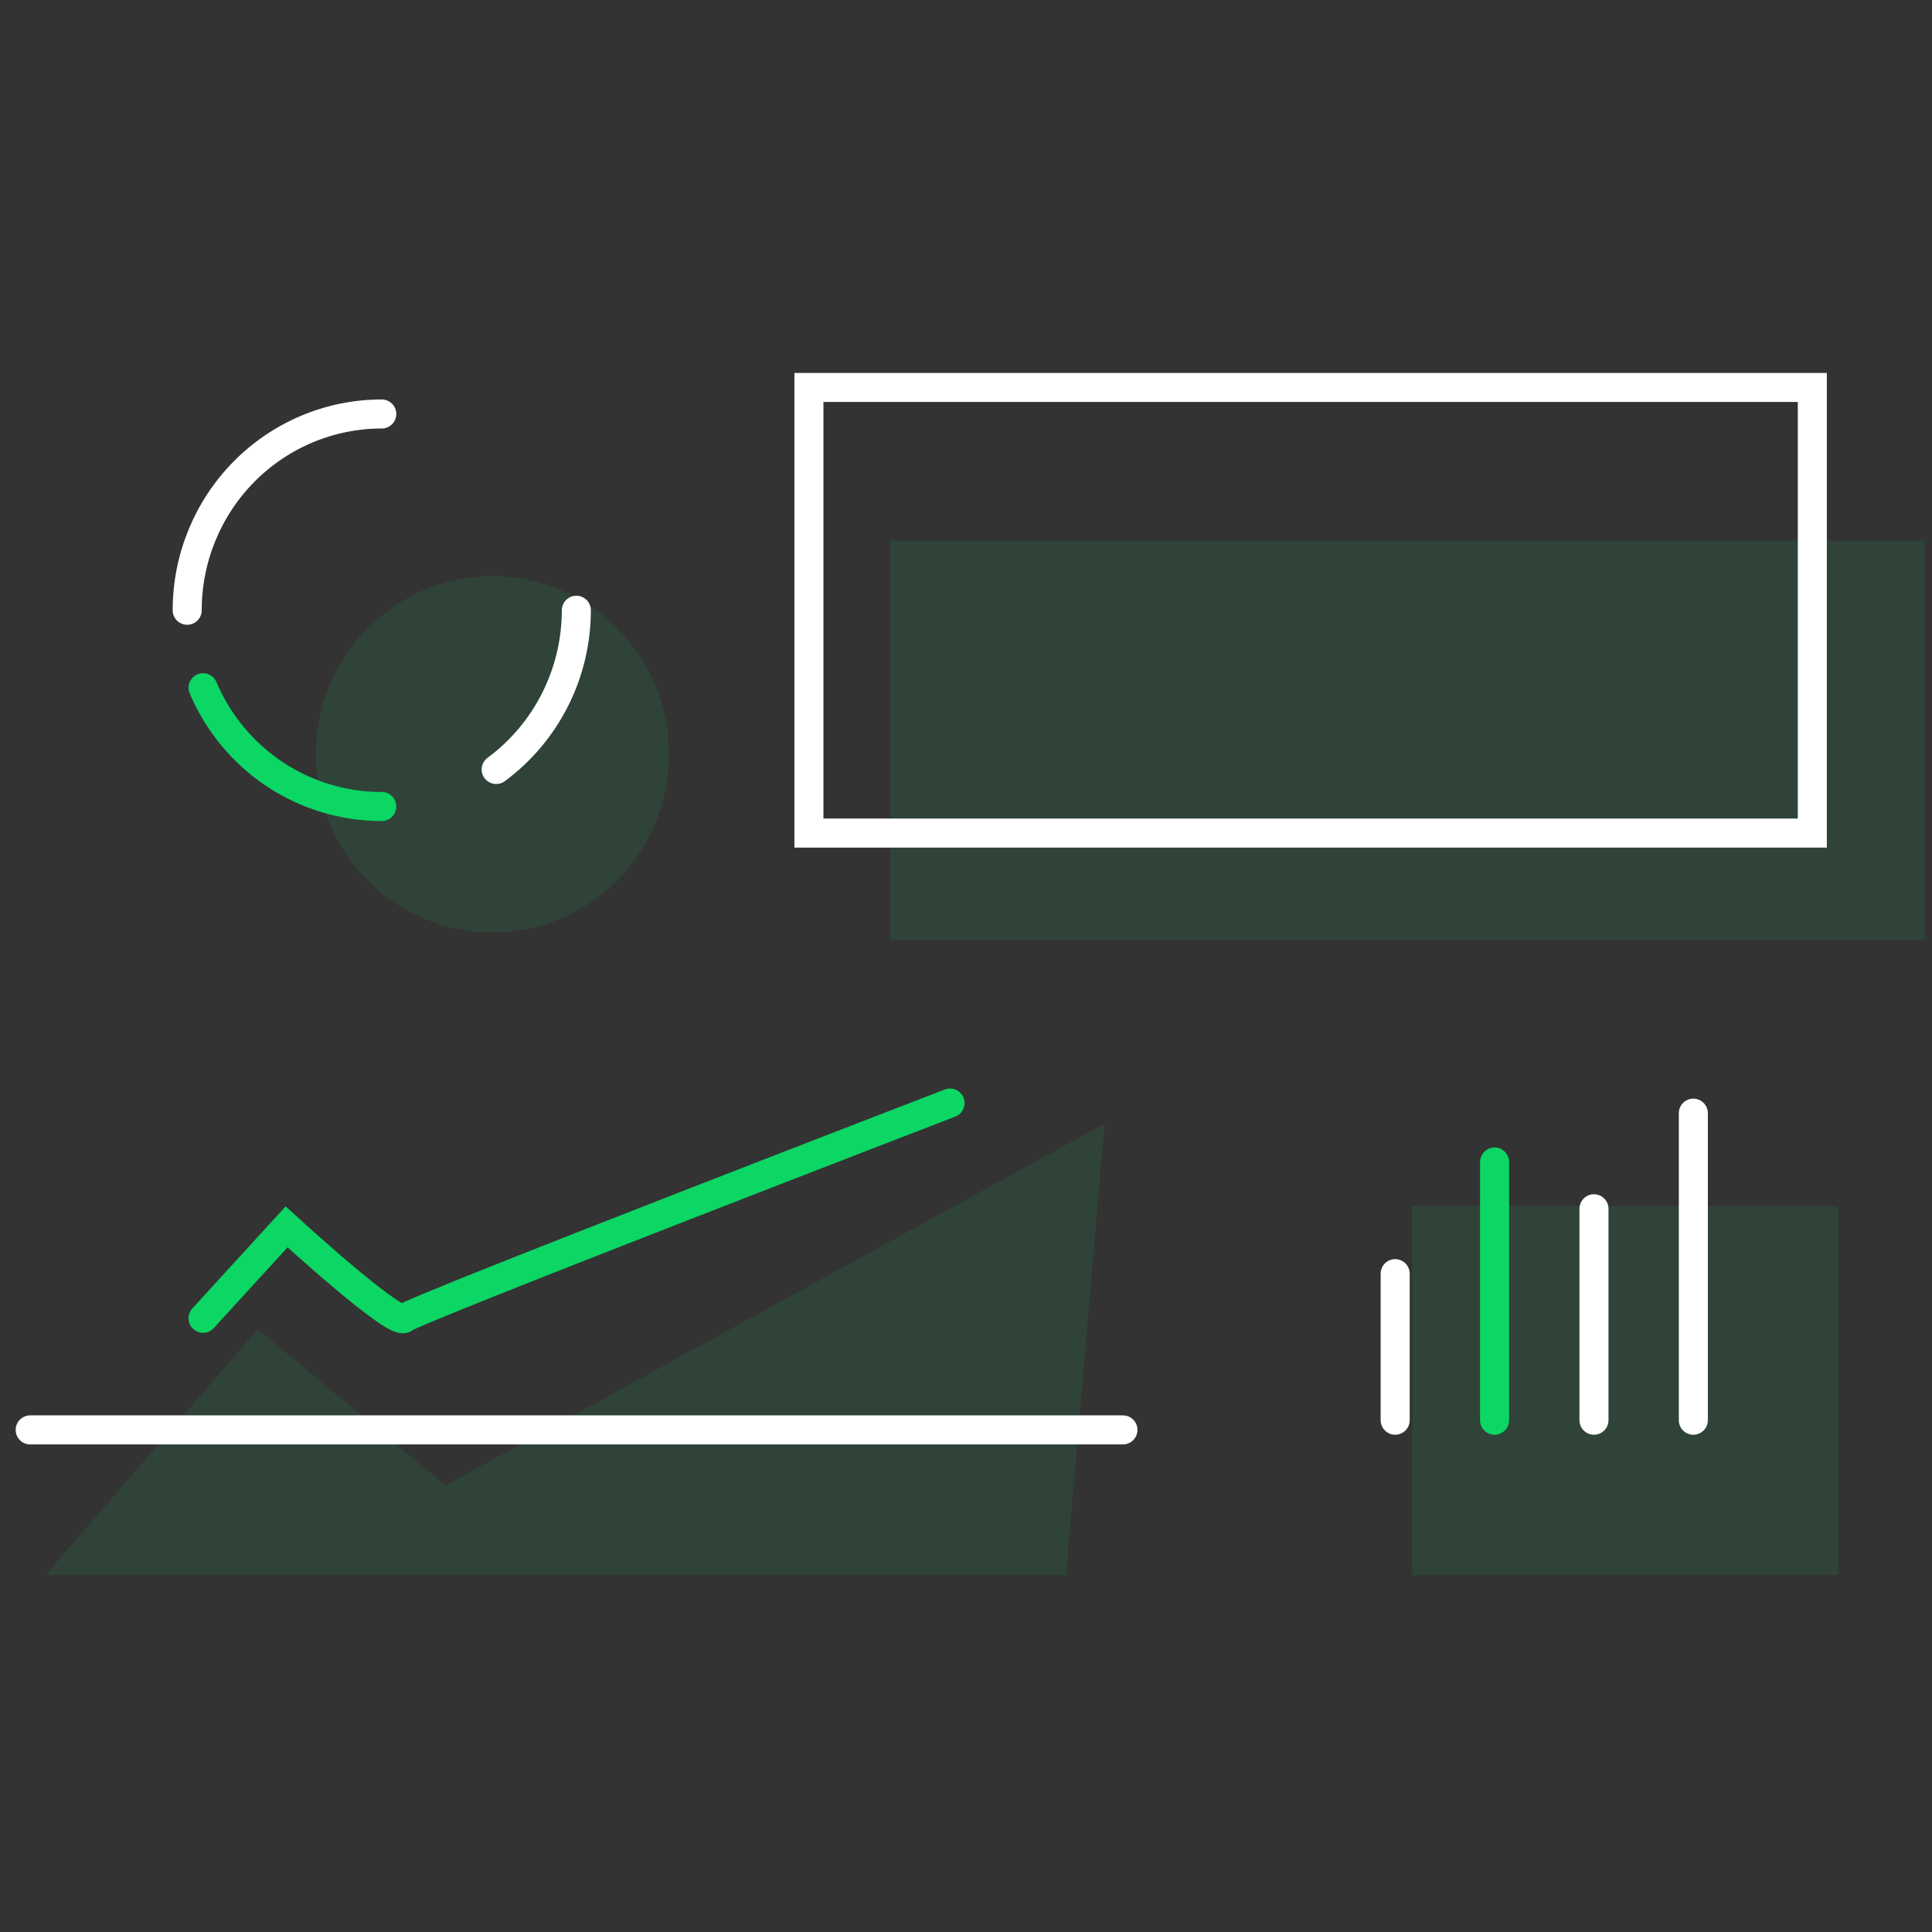
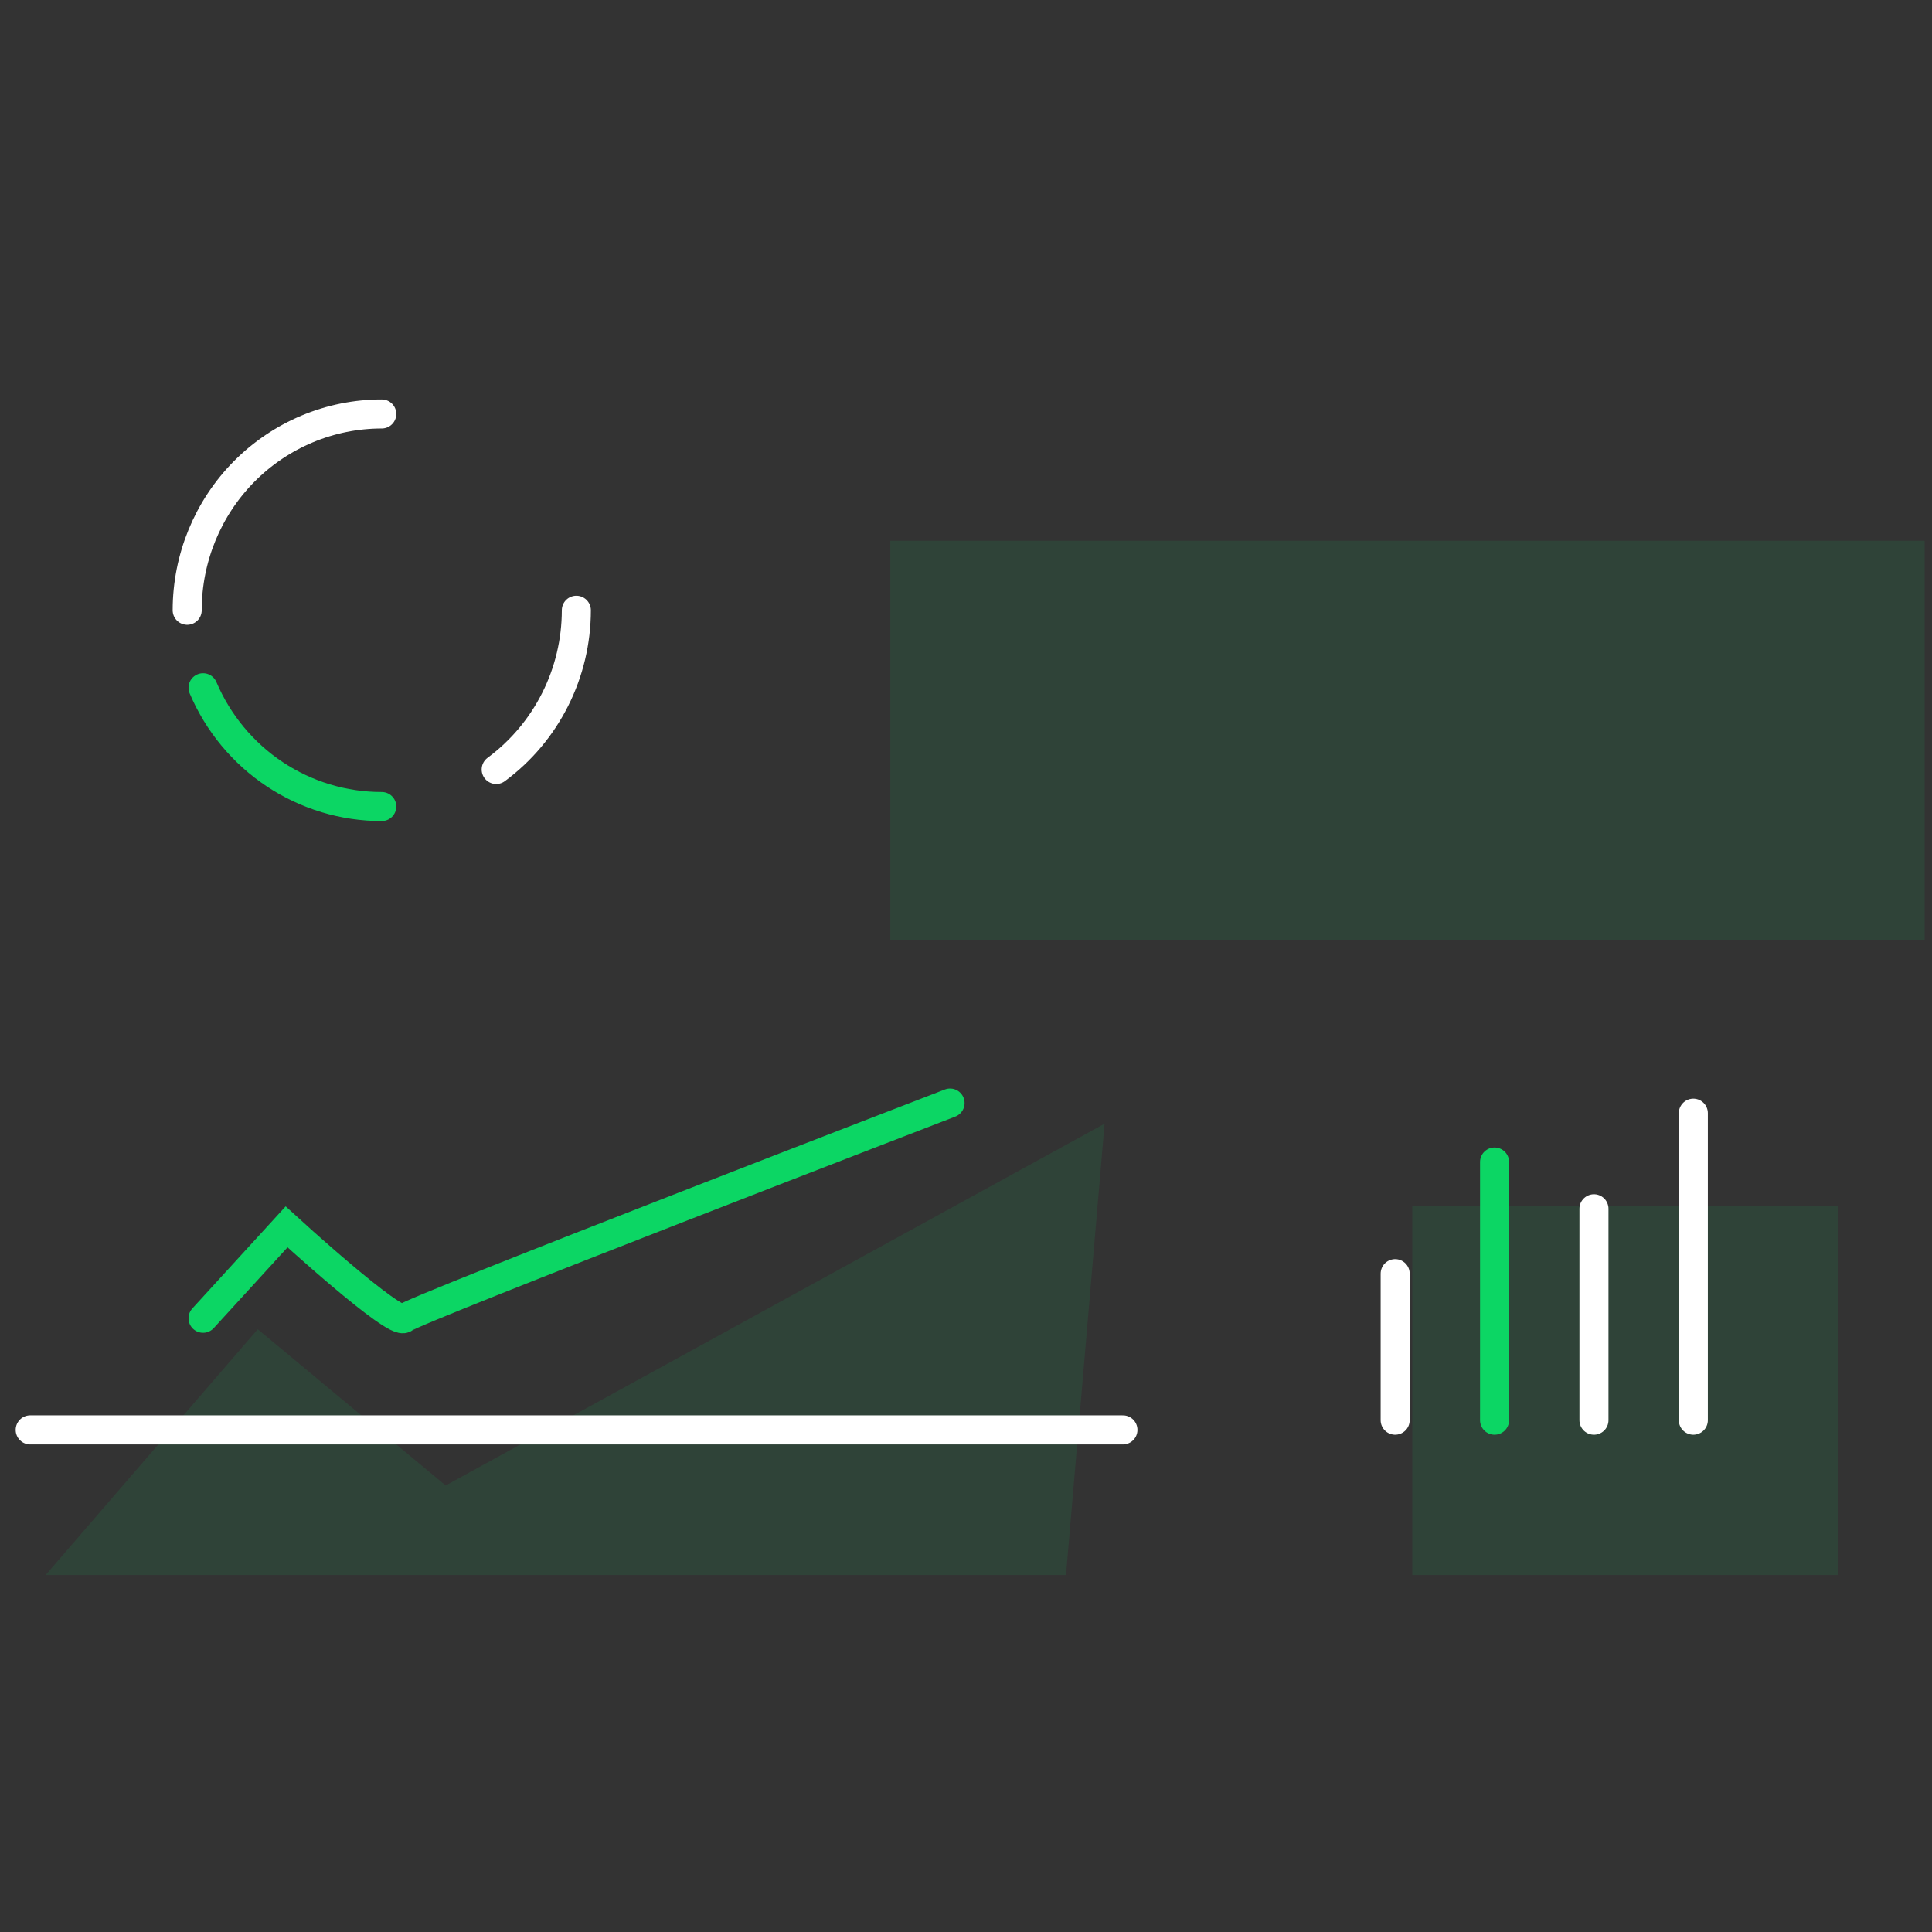
<svg xmlns="http://www.w3.org/2000/svg" width="92" height="92" viewBox="0 0 92 92" fill="none">
  <rect x="0" y="0" width="92" height="92" fill="#333333" stroke="none" />
  <g clip-path="url(#clip0)">
    <path opacity="0.1" d="M91.65 25.751H42.398V44.764H91.65V25.751Z" fill="#0CD664" />
    <path opacity="0.1" d="M21.222 70.737L12.274 63.297L1.438 75.852H50.69L52.599 53.509L21.222 70.737Z" fill="#0CD664" />
-     <path opacity="0.1" d="M23.449 44.404C28.094 44.404 31.86 40.605 31.86 35.92C31.86 31.234 28.094 27.436 23.449 27.436C18.804 27.436 15.038 31.234 15.038 35.92C15.038 40.605 18.804 44.404 23.449 44.404Z" fill="#0CD664" />
    <path opacity="0.1" d="M87.534 57.42H67.253V76.434H87.534V57.42Z" fill="#0CD664" />
-     <path d="M86.301 18.45H38.52V39.67H86.301V18.45Z" stroke="white" stroke-width="1.383" stroke-miterlimit="10" stroke-linecap="round" />
    <path d="M9.669 62.775L13.646 58.423C13.646 58.423 18.835 63.177 19.253 62.775C19.671 62.374 45.241 52.526 45.241 52.526" stroke="#0CD664" stroke-width="1.383" stroke-miterlimit="10" stroke-linecap="round" />
    <path d="M1.438 68.09H53.473" stroke="white" stroke-width="1.383" stroke-miterlimit="10" stroke-linecap="round" />
    <path d="M66.437 67.629V60.65" stroke="white" stroke-width="1.383" stroke-miterlimit="10" stroke-linecap="round" />
    <path d="M71.17 67.629V55.334" stroke="#0CD664" stroke-width="1.383" stroke-miterlimit="10" stroke-linecap="round" />
    <path d="M75.903 67.629V57.561" stroke="white" stroke-width="1.383" stroke-miterlimit="10" stroke-linecap="round" />
    <path d="M80.635 67.629V53.008" stroke="white" stroke-width="1.383" stroke-miterlimit="10" stroke-linecap="round" />
    <path d="M8.914 29.06C8.914 26.581 9.89 24.204 11.627 22.451C13.365 20.698 15.722 19.713 18.179 19.713" stroke="white" stroke-width="1.383" stroke-miterlimit="10" stroke-linecap="round" />
    <path d="M18.179 38.406C16.367 38.408 14.595 37.873 13.082 36.868C11.569 35.862 10.382 34.43 9.669 32.75" stroke="#0CD664" stroke-width="1.383" stroke-miterlimit="10" stroke-linecap="round" />
    <path d="M27.445 29.06C27.444 30.538 27.098 31.994 26.434 33.311C25.771 34.628 24.81 35.769 23.628 36.642" stroke="white" stroke-width="1.383" stroke-miterlimit="10" stroke-linecap="round" />
  </g>
  <defs>
    <clipPath id="clip0">
      <rect width="92" height="58" fill="white" transform="translate(0 17)" />
    </clipPath>
  </defs>
</svg>